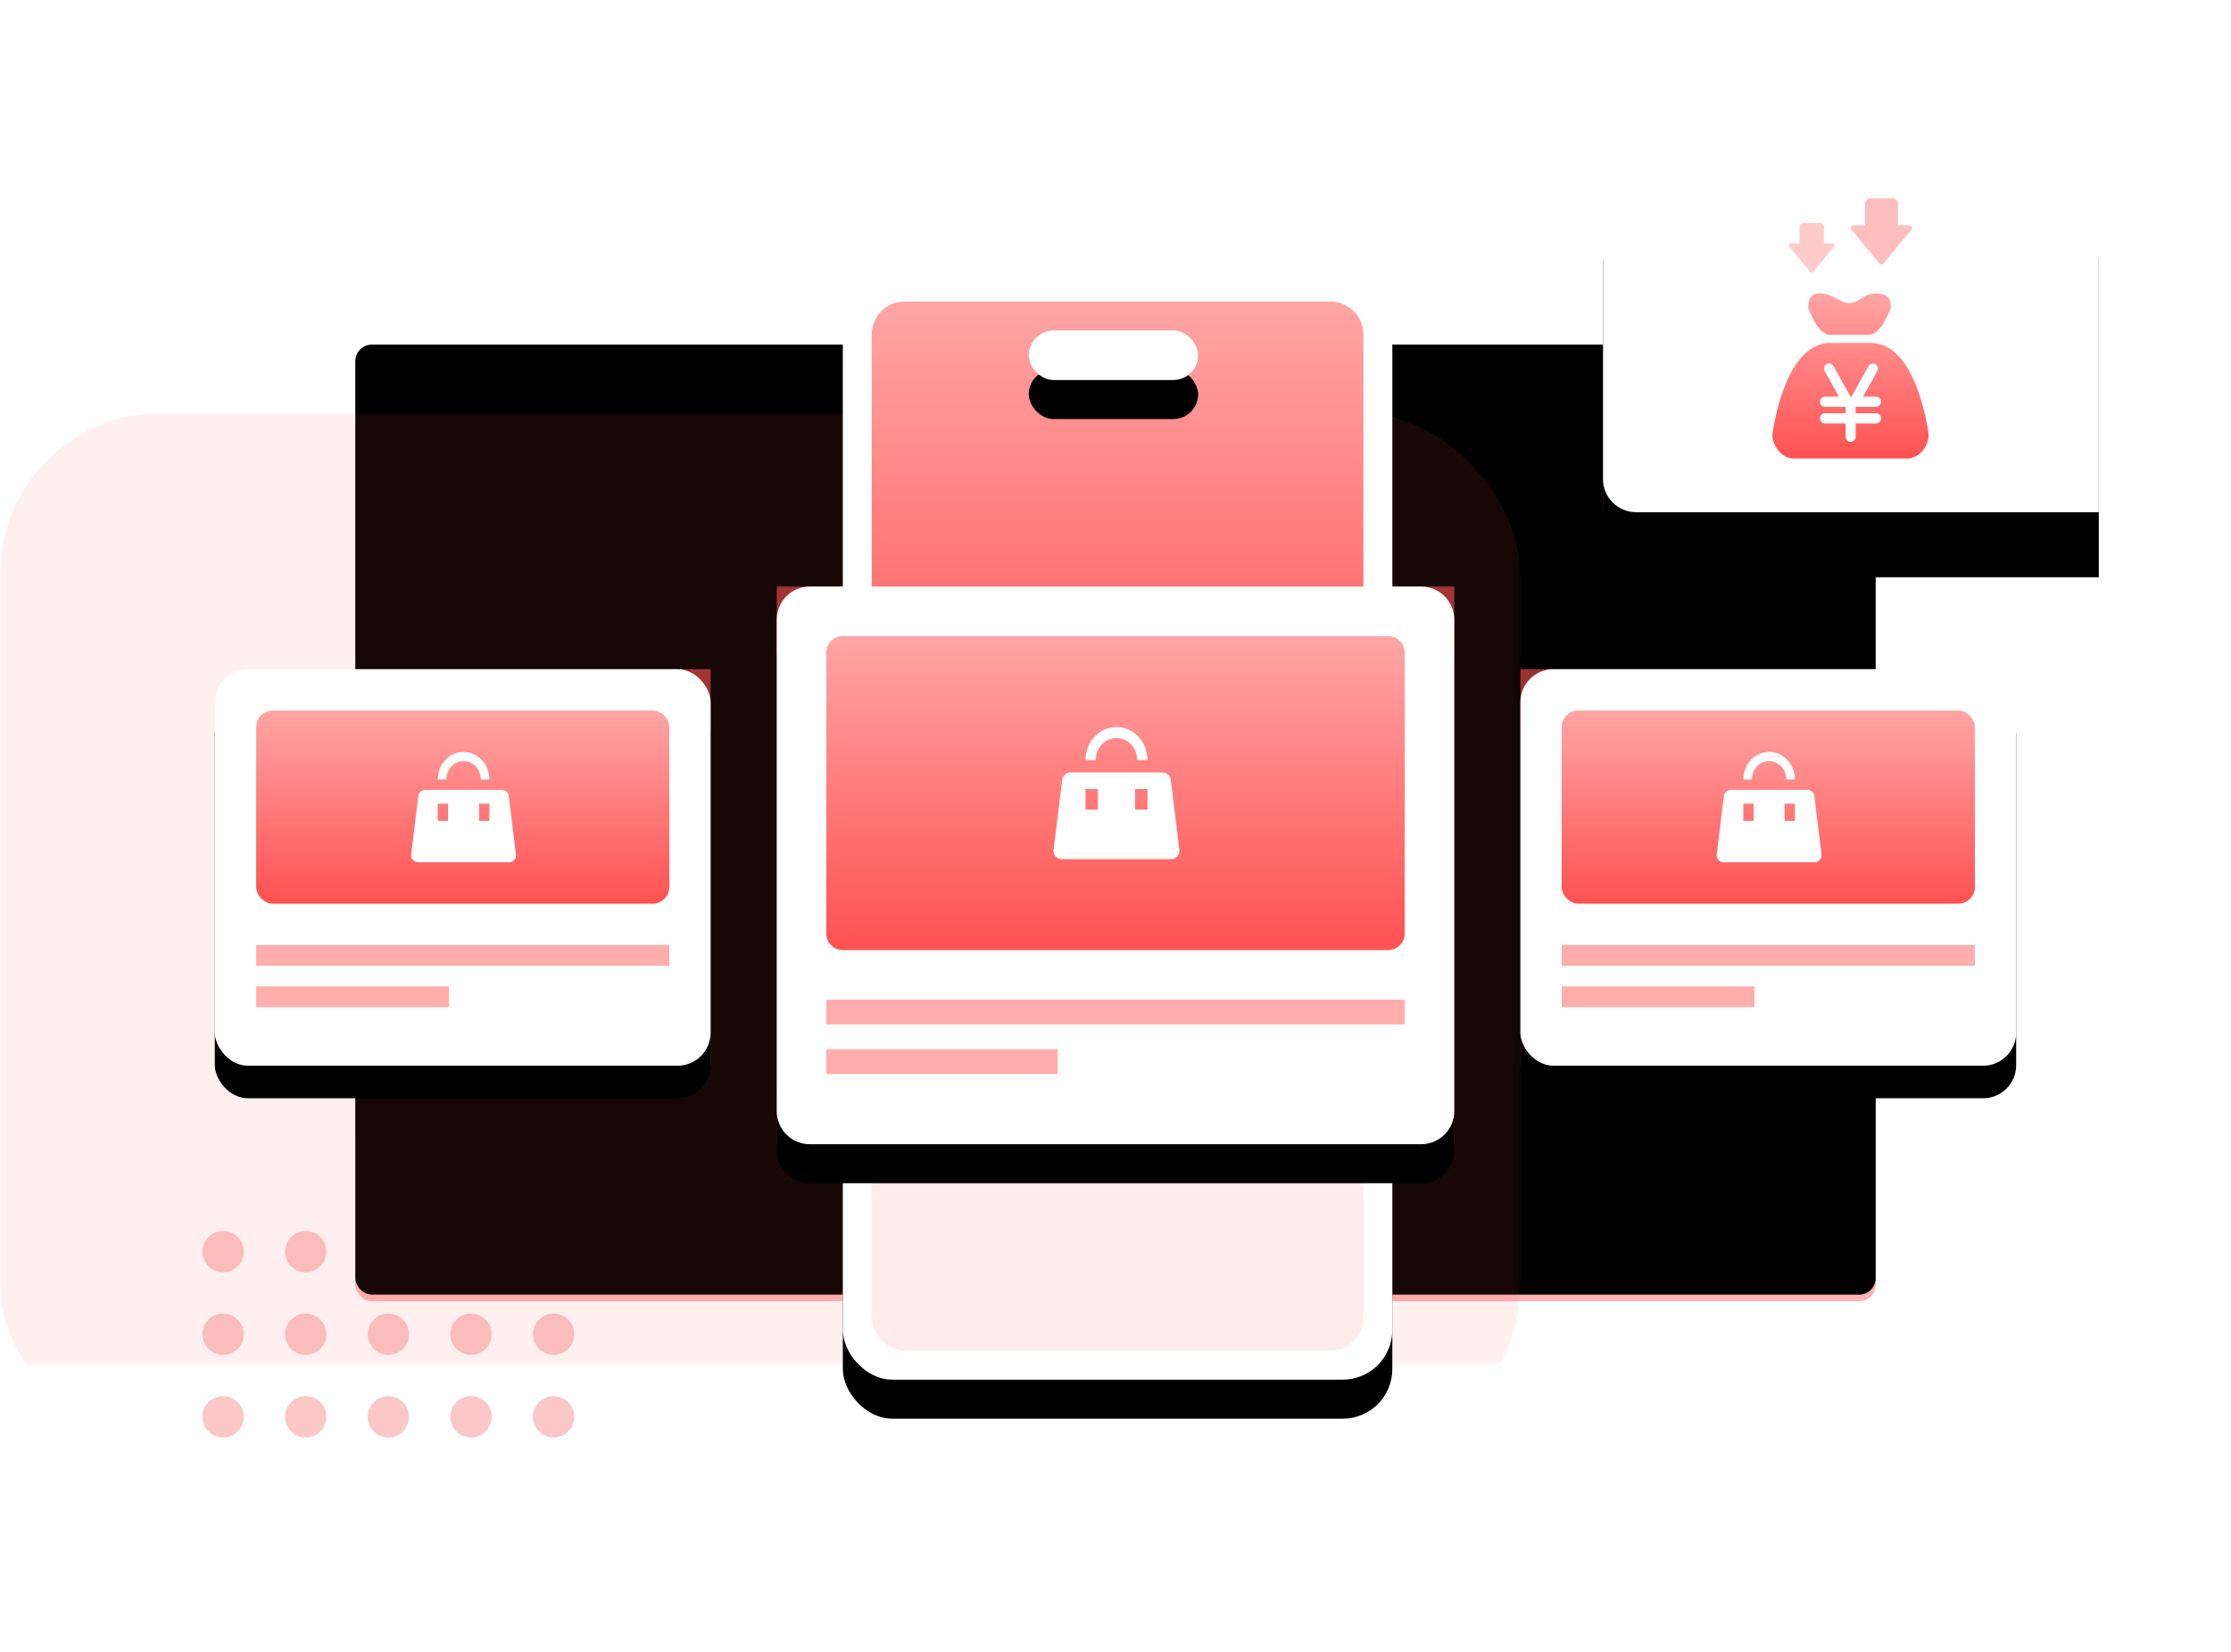
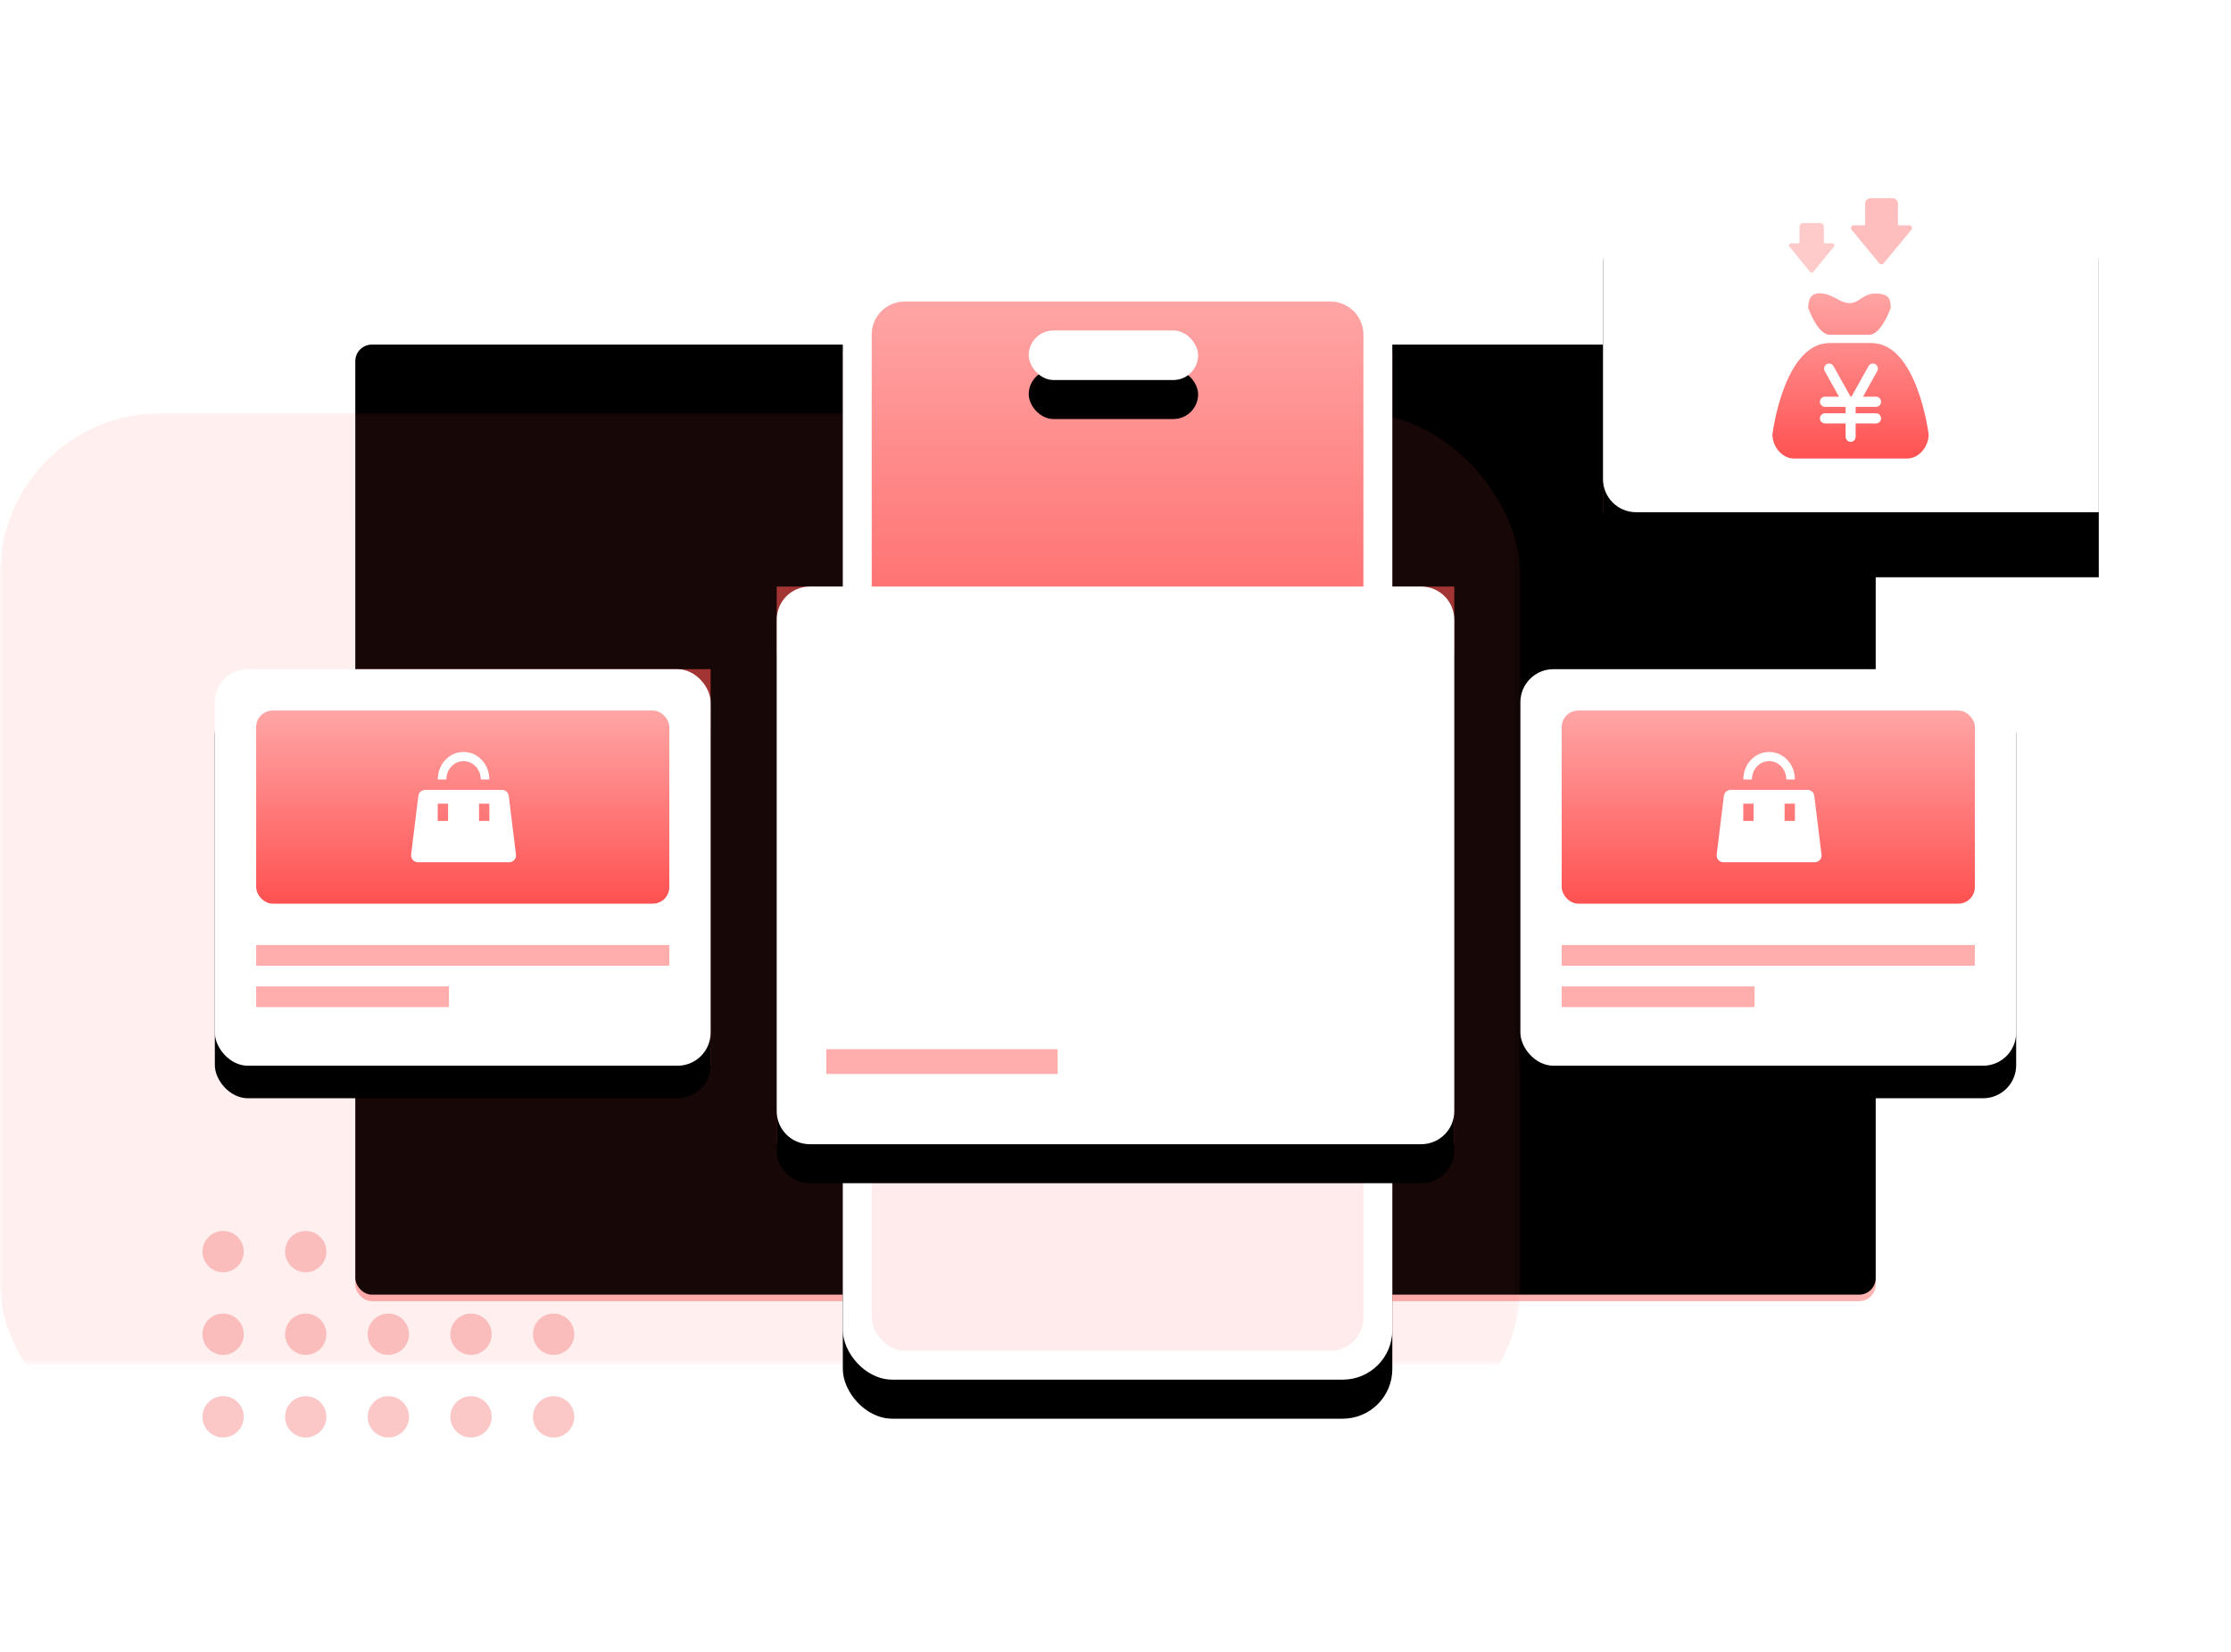
<svg xmlns="http://www.w3.org/2000/svg" xmlns:xlink="http://www.w3.org/1999/xlink" width="343px" height="254px" viewBox="0 0 343 254" version="1.1">
  <title>配图1</title>
  <defs>
    <linearGradient x1="50%" y1="0%" x2="50%" y2="100%" id="linearGradient-1">
      <stop stop-color="#FFE4E4" offset="0%" />
      <stop stop-color="#FFB3B3" offset="100%" />
    </linearGradient>
    <rect id="path-2" x="0" y="0" width="233.748" height="146.05" rx="2.541" />
    <filter x="-0.2%" y="-0.3%" width="100.4%" height="100.7%" filterUnits="objectBoundingBox" id="filter-4">
      <feOffset dx="0" dy="-1" in="SourceAlpha" result="shadowOffsetInner1" />
      <feComposite in="shadowOffsetInner1" in2="SourceAlpha" operator="arithmetic" k2="-1" k3="1" result="shadowInnerInner1" />
      <feColorMatrix values="0 0 0 0 1   0 0 0 0 0.318   0 0 0 0 0.318  0 0 0 1 0" type="matrix" in="shadowInnerInner1" />
    </filter>
    <filter x="-27.7%" y="-40.8%" width="155.4%" height="181.6%" filterUnits="objectBoundingBox" id="filter-5">
      <feGaussianBlur stdDeviation="21.596" in="SourceGraphic" />
    </filter>
    <filter x="-34.5%" y="-31.3%" width="169.0%" height="162.5%" filterUnits="objectBoundingBox" id="filter-6">
      <feGaussianBlur stdDeviation="6.352" in="SourceGraphic" />
    </filter>
    <filter x="-34.5%" y="-31.3%" width="169.0%" height="162.5%" filterUnits="objectBoundingBox" id="filter-7">
      <feGaussianBlur stdDeviation="6.352" in="SourceGraphic" />
    </filter>
    <filter x="-22.6%" y="-13.0%" width="145.1%" height="126.1%" filterUnits="objectBoundingBox" id="filter-8">
      <feGaussianBlur stdDeviation="6.352" in="SourceGraphic" />
    </filter>
    <filter x="-18.3%" y="-22.2%" width="136.6%" height="144.5%" filterUnits="objectBoundingBox" id="filter-9">
      <feGaussianBlur stdDeviation="6.352" in="SourceGraphic" />
    </filter>
    <filter x="-45.5%" y="-79.0%" width="190.9%" height="257.9%" filterUnits="objectBoundingBox" id="filter-10">
      <feGaussianBlur stdDeviation="6.352" in="SourceGraphic" />
    </filter>
    <path d="M218.504,0 L284.563,0 C287.369,-5.15531859e-16 289.644,2.275 289.644,5.081 L289.644,48.259 C289.644,51.065 287.369,53.34 284.563,53.34 L213.422,53.34 L213.422,53.34 L213.422,5.081 C213.422,2.275 215.697,1.40371028e-15 218.504,0 Z" id="path-11" />
    <filter x="-45.9%" y="-46.9%" width="191.8%" height="231.2%" filterUnits="objectBoundingBox" id="filter-12">
      <feOffset dx="0" dy="10" in="SourceAlpha" result="shadowOffsetOuter1" />
      <feGaussianBlur stdDeviation="10" in="shadowOffsetOuter1" result="shadowBlurOuter1" />
      <feColorMatrix values="0 0 0 0 1   0 0 0 0 0.802   0 0 0 0 0.802  0 0 0 1 0" type="matrix" in="shadowBlurOuter1" />
    </filter>
    <linearGradient x1="50%" y1="0%" x2="50%" y2="100%" id="linearGradient-13">
      <stop stop-color="#FFA5A5" offset="0%" />
      <stop stop-color="#FF5151" offset="100%" />
    </linearGradient>
    <rect id="path-14" x="0" y="0" width="84.48" height="170.18" rx="7.622" />
    <filter x="-26.6%" y="-9.7%" width="153.3%" height="126.4%" filterUnits="objectBoundingBox" id="filter-15">
      <feOffset dx="0" dy="6" in="SourceAlpha" result="shadowOffsetOuter1" />
      <feGaussianBlur stdDeviation="6.5" in="shadowOffsetOuter1" result="shadowBlurOuter1" />
      <feColorMatrix values="0 0 0 0 1   0 0 0 0 0.839   0 0 0 0 0.839  0 0 0 0.418 0" type="matrix" in="shadowBlurOuter1" />
    </filter>
    <linearGradient x1="50%" y1="0%" x2="50%" y2="100%" id="linearGradient-16">
      <stop stop-color="#FFA5A5" offset="0%" />
      <stop stop-color="#FF5151" offset="100%" />
    </linearGradient>
    <rect id="path-17" x="28.583" y="8.89" width="26.043" height="7.62" rx="3.81" />
    <filter x="-86.4%" y="-216.5%" width="272.8%" height="690.6%" filterUnits="objectBoundingBox" id="filter-18">
      <feOffset dx="0" dy="6" in="SourceAlpha" result="shadowOffsetOuter1" />
      <feGaussianBlur stdDeviation="6.5" in="shadowOffsetOuter1" result="shadowBlurOuter1" />
      <feColorMatrix values="0 0 0 0 1   0 0 0 0 0.747   0 0 0 0 0.436  0 0 0 0.197 0" type="matrix" in="shadowBlurOuter1" />
    </filter>
    <rect id="path-19" x="0" y="0" width="76.222" height="60.96" rx="5.081" />
    <filter x="-24.9%" y="-23.0%" width="149.9%" height="162.3%" filterUnits="objectBoundingBox" id="filter-20">
      <feOffset dx="0" dy="5" in="SourceAlpha" result="shadowOffsetOuter1" />
      <feGaussianBlur stdDeviation="5.5" in="shadowOffsetOuter1" result="shadowBlurOuter1" />
      <feColorMatrix values="0 0 0 0 1   0 0 0 0 0.839   0 0 0 0 0.839  0 0 0 0.418 0" type="matrix" in="shadowBlurOuter1" />
    </filter>
    <linearGradient x1="50%" y1="0%" x2="50%" y2="100%" id="linearGradient-21">
      <stop stop-color="#FFA5A5" offset="0%" />
      <stop stop-color="#FF5151" offset="100%" />
    </linearGradient>
    <rect id="path-22" x="0" y="0" width="76.222" height="60.96" rx="5.081" />
    <filter x="-24.9%" y="-23.0%" width="149.9%" height="162.3%" filterUnits="objectBoundingBox" id="filter-23">
      <feOffset dx="0" dy="5" in="SourceAlpha" result="shadowOffsetOuter1" />
      <feGaussianBlur stdDeviation="5.5" in="shadowOffsetOuter1" result="shadowBlurOuter1" />
      <feColorMatrix values="0 0 0 0 1   0 0 0 0 0.839   0 0 0 0 0.839  0 0 0 0.418 0" type="matrix" in="shadowBlurOuter1" />
    </filter>
    <path d="M5.081,0 L99.089,0 C101.895,-5.15531859e-16 104.17,2.275 104.17,5.081 L104.17,80.644 C104.17,83.45 101.895,85.725 99.089,85.725 L5.081,85.725 C2.275,85.725 1.23186633e-15,83.45 0,80.644 L0,5.081 C-3.43687906e-16,2.275 2.275,1.40371028e-15 5.081,0 Z" id="path-24" />
    <filter x="-21.6%" y="-19.2%" width="143.2%" height="152.5%" filterUnits="objectBoundingBox" id="filter-25">
      <feOffset dx="0" dy="6" in="SourceAlpha" result="shadowOffsetOuter1" />
      <feGaussianBlur stdDeviation="6.5" in="shadowOffsetOuter1" result="shadowBlurOuter1" />
      <feColorMatrix values="0 0 0 0 1   0 0 0 0 0.839   0 0 0 0 0.839  0 0 0 0.418 0" type="matrix" in="shadowBlurOuter1" />
    </filter>
    <linearGradient x1="50%" y1="0%" x2="50%" y2="100%" id="linearGradient-26">
      <stop stop-color="#FFA5A5" offset="0%" />
      <stop stop-color="#FF5151" offset="100%" />
    </linearGradient>
  </defs>
  <g id="APP内嵌H5、物联网" stroke="none" stroke-width="1" fill="none" fill-rule="evenodd">
    <g id="APP内嵌H5" transform="translate(-16, -653)">
      <g id="楼层1" transform="translate(0, 537)">
        <g id="编组-15备份" transform="translate(16, 116)">
          <path d="M85.115,214.63 C86.869,214.63 88.291,216.051 88.291,217.805 C88.291,219.559 86.869,220.98 85.115,220.98 C83.361,220.98 81.939,219.559 81.939,217.805 C81.939,216.051 83.361,214.63 85.115,214.63 Z M72.411,214.63 C74.165,214.63 75.587,216.051 75.587,217.805 C75.587,219.559 74.165,220.98 72.411,220.98 C70.657,220.98 69.235,219.559 69.235,217.805 C69.235,216.051 70.657,214.63 72.411,214.63 Z M59.707,214.63 C61.461,214.63 62.883,216.051 62.883,217.805 C62.883,219.559 61.461,220.98 59.707,220.98 C57.953,220.98 56.531,219.559 56.531,217.805 C56.531,216.051 57.953,214.63 59.707,214.63 Z M47.004,214.63 C48.758,214.63 50.18,216.051 50.18,217.805 C50.18,219.559 48.758,220.98 47.004,220.98 C45.25,220.98 43.828,219.559 43.828,217.805 C43.828,216.051 45.25,214.63 47.004,214.63 Z M34.3,214.63 C36.054,214.63 37.476,216.051 37.476,217.805 C37.476,219.559 36.054,220.98 34.3,220.98 C32.546,220.98 31.124,219.559 31.124,217.805 C31.124,216.051 32.546,214.63 34.3,214.63 Z M85.115,201.93 C86.869,201.93 88.291,203.351 88.291,205.105 C88.291,206.859 86.869,208.28 85.115,208.28 C83.361,208.28 81.939,206.859 81.939,205.105 C81.939,203.351 83.361,201.93 85.115,201.93 Z M72.411,201.93 C74.165,201.93 75.587,203.351 75.587,205.105 C75.587,206.859 74.165,208.28 72.411,208.28 C70.657,208.28 69.235,206.859 69.235,205.105 C69.235,203.351 70.657,201.93 72.411,201.93 Z M59.707,201.93 C61.461,201.93 62.883,203.351 62.883,205.105 C62.883,206.859 61.461,208.28 59.707,208.28 C57.953,208.28 56.531,206.859 56.531,205.105 C56.531,203.351 57.953,201.93 59.707,201.93 Z M47.004,201.93 C48.758,201.93 50.18,203.351 50.18,205.105 C50.18,206.859 48.758,208.28 47.004,208.28 C45.25,208.28 43.828,206.859 43.828,205.105 C43.828,203.351 45.25,201.93 47.004,201.93 Z M34.3,201.93 C36.054,201.93 37.476,203.351 37.476,205.105 C37.476,206.859 36.054,208.28 34.3,208.28 C32.546,208.28 31.124,206.859 31.124,205.105 C31.124,203.351 32.546,201.93 34.3,201.93 Z M85.115,189.23 C86.869,189.23 88.291,190.651 88.291,192.405 C88.291,194.159 86.869,195.58 85.115,195.58 C83.361,195.58 81.939,194.159 81.939,192.405 C81.939,190.651 83.361,189.23 85.115,189.23 Z M72.411,189.23 C74.165,189.23 75.587,190.651 75.587,192.405 C75.587,194.159 74.165,195.58 72.411,195.58 C70.657,195.58 69.235,194.159 69.235,192.405 C69.235,190.651 70.657,189.23 72.411,189.23 Z M59.707,189.23 C61.461,189.23 62.883,190.651 62.883,192.405 C62.883,194.159 61.461,195.58 59.707,195.58 C57.953,195.58 56.531,194.159 56.531,192.405 C56.531,190.651 57.953,189.23 59.707,189.23 Z M47.004,189.23 C48.758,189.23 50.18,190.651 50.18,192.405 C50.18,194.159 48.758,195.58 47.004,195.58 C45.25,195.58 43.828,194.159 43.828,192.405 C43.828,190.651 45.25,189.23 47.004,189.23 Z M34.3,189.23 C36.054,189.23 37.476,190.651 37.476,192.405 C37.476,194.159 36.054,195.58 34.3,195.58 C32.546,195.58 31.124,194.159 31.124,192.405 C31.124,190.651 32.546,189.23 34.3,189.23 Z" id="形状结合" fill="#F04141" opacity="0.296" />
          <g id="编组-12" transform="translate(54.626, 53.975)">
            <mask id="mask-3" fill="white">
              <use xlink:href="#path-2" />
            </mask>
            <g id="矩形">
              <use fill="url(#linearGradient-1)" fill-rule="evenodd" xlink:href="#path-2" />
              <use fill="black" fill-opacity="1" filter="url(#filter-4)" xlink:href="#path-2" />
            </g>
            <rect id="矩形" fill="#FF5151" opacity="0.304" filter="url(#filter-5)" mask="url(#mask-3)" x="-54.626" y="9.525" width="233.748" height="158.75" rx="24.772" />
            <g id="编组-17" opacity="0.598" mask="url(#mask-3)" fill="#FF5151">
              <g transform="translate(-0.635, 0)" id="矩形">
                <rect filter="url(#filter-6)" x="0" y="48.895" width="55.261" height="60.96" />
-                 <rect filter="url(#filter-7)" x="179.757" y="48.895" width="55.261" height="60.96" />
                <rect filter="url(#filter-8)" x="75.587" y="0" width="84.48" height="146.05" />
                <rect filter="url(#filter-9)" x="65.424" y="36.195" width="104.17" height="85.725" />
                <rect filter="url(#filter-10)" x="192.461" y="0.635" width="41.922" height="24.13" />
              </g>
            </g>
          </g>
          <g id="编组-21" transform="translate(33.03, 25.4)">
            <g id="矩形" transform="translate(251.533, 26.67) scale(-1, 1) translate(-251.533, -26.67) ">
              <use fill="black" fill-opacity="1" filter="url(#filter-12)" xlink:href="#path-11" />
              <use fill="#FFFFFF" fill-rule="evenodd" xlink:href="#path-11" />
            </g>
            <g id="编组" transform="translate(239.465, 19.685)" fill="url(#linearGradient-13)">
              <path d="M8.816,6.375 L14.877,6.375 C16.752,6.375 18.183,2.264 18.183,2.264 C18.183,1.033 18.061,0.101 15.978,0.035 C13.896,-0.031 13.397,1.507 11.9,1.507 C10.368,1.507 9.6,0.299 7.713,0.035 C5.826,-0.229 5.508,1.032 5.508,2.263 C5.509,2.263 6.939,6.375 8.816,6.375 L8.816,6.375 Z M15.208,7.646 L8.816,7.646 C1.738,7.646 0,21.7 0,21.7 C0,23.546 1.48,25.4 3.306,25.4 L20.717,25.4 C22.544,25.4 24.023,23.546 24.023,21.7 C24.024,21.7 22.286,7.646 15.208,7.646 Z M15.934,18.447 C16.36,18.447 16.707,18.798 16.707,19.228 C16.709,19.657 16.363,20.006 15.934,20.009 L12.799,20.009 L12.799,22.058 C12.799,22.49 12.453,22.84 12.027,22.84 C11.601,22.84 11.256,22.49 11.256,22.058 L11.256,20.009 L8.101,20.009 C7.818,20.018 7.553,19.872 7.411,19.627 C7.267,19.381 7.267,19.076 7.411,18.83 C7.554,18.584 7.819,18.437 8.101,18.448 L11.256,18.448 L11.256,17.457 L8.101,17.457 C7.818,17.466 7.553,17.32 7.411,17.075 C7.267,16.829 7.267,16.524 7.411,16.277 C7.554,16.031 7.819,15.885 8.101,15.895 L10.234,15.895 L8.051,11.975 C7.948,11.795 7.92,11.582 7.973,11.382 C8.027,11.182 8.156,11.012 8.333,10.908 C8.702,10.692 9.173,10.819 9.388,11.193 L12.018,15.895 L12.15,15.895 L14.777,11.193 C14.878,11.014 15.047,10.884 15.245,10.83 C15.443,10.777 15.654,10.805 15.832,10.908 C16.009,11.011 16.139,11.181 16.192,11.382 C16.246,11.582 16.218,11.795 16.115,11.975 L13.931,15.895 L15.934,15.895 C16.36,15.895 16.707,16.245 16.707,16.677 C16.705,17.108 16.359,17.457 15.934,17.457 L12.799,17.457 L12.799,18.448 L15.934,18.447 L15.934,18.447 Z" id="形状" />
            </g>
            <g id="编组" opacity="0.304" transform="translate(242.006, 8.89)" fill="#FF5151" fill-rule="nonzero">
              <path d="M3.532,3.759 C3.532,3.625 3.532,3.625 3.532,3.759 C3.532,3.625 3.532,3.625 3.532,3.759 C3.532,3.625 3.532,3.625 3.532,3.759 Z M6.673,3.121 L5.38,3.121 L5.38,0.606 C5.38,0.275 5.107,0 4.779,0 L2.23,0 C1.902,0 1.629,0.275 1.629,0.606 L1.629,3.121 L0.318,3.121 C0.044,3.121 -0.101,3.434 0.081,3.636 L3.249,7.51 C3.377,7.657 3.614,7.657 3.741,7.51 L6.91,3.636 C7.092,3.434 6.928,3.121 6.673,3.121 Z" id="形状" />
            </g>
            <g id="编组备份-2" opacity="0.372" transform="translate(251.533, 5.08)" fill="#FF5151" fill-rule="nonzero">
              <path d="M4.733,4.978 C4.733,4.845 4.733,4.845 4.733,4.978 C4.733,4.845 4.733,4.845 4.733,4.978 C4.733,4.845 4.733,4.845 4.733,4.978 Z M8.974,4.162 L7.235,4.162 L7.235,0.808 C7.235,0.367 6.868,0 6.427,0 L2.998,0 C2.558,0 2.19,0.367 2.19,0.808 L2.19,4.162 L0.427,4.162 C0.06,4.162 -0.136,4.578 0.109,4.847 L4.37,10.013 C4.541,10.209 4.86,10.209 5.031,10.013 L9.292,4.847 C9.537,4.578 9.317,4.162 8.974,4.162 Z" id="形状" />
            </g>
            <g id="编组-14" transform="translate(96.548, 16.51)">
              <g id="矩形">
                <use fill="black" fill-opacity="1" filter="url(#filter-15)" xlink:href="#path-14" />
                <use fill="#FFFFFF" fill-rule="evenodd" xlink:href="#path-14" />
              </g>
              <rect id="矩形" fill="#FFEBEB" x="4.446" y="4.445" width="75.587" height="161.29" rx="5.081" />
              <path d="M9.528,4.445 L74.952,4.445 C77.758,4.445 80.033,6.72 80.033,9.526 L80.033,80.01 L80.033,80.01 L4.446,80.01 L4.446,9.526 C4.446,6.72 6.721,4.445 9.528,4.445 Z" id="矩形" fill="url(#linearGradient-16)" />
              <g id="矩形">
                <use fill="black" fill-opacity="1" filter="url(#filter-18)" xlink:href="#path-17" />
                <use fill="#FFFFFF" fill-rule="evenodd" xlink:href="#path-17" />
              </g>
            </g>
            <g id="编组-16" transform="translate(0, 77.47)">
              <g id="矩形">
                <use fill="black" fill-opacity="1" filter="url(#filter-20)" xlink:href="#path-19" />
                <use fill="#FFFFFF" fill-rule="evenodd" xlink:href="#path-19" />
              </g>
              <rect id="矩形" fill="#FFADAD" x="6.352" y="42.407" width="63.519" height="3.181" />
              <rect id="矩形备份-12" fill="#FFADAD" x="6.352" y="48.768" width="29.642" height="3.181" />
              <rect id="矩形" fill="url(#linearGradient-21)" x="6.352" y="6.361" width="63.519" height="29.685" rx="2.541" />
              <path d="M32.337,18.553 L44.138,18.553 C44.673,18.553 45.124,18.952 45.189,19.483 L46.296,28.497 C46.367,29.077 45.955,29.606 45.374,29.677 C45.332,29.682 45.289,29.685 45.245,29.685 L31.23,29.685 C30.645,29.685 30.171,29.211 30.171,28.626 C30.171,28.583 30.174,28.54 30.179,28.497 L31.286,19.483 C31.352,18.952 31.802,18.553 32.337,18.553 Z M34.268,23.324 L35.856,23.324 L35.856,20.673 L34.268,20.673 L34.268,23.324 Z M40.62,23.324 L42.207,23.324 L42.207,20.673 L40.62,20.673 L40.62,23.324 Z M35.591,16.963 L34.268,16.963 C34.295,15.756 34.682,14.753 35.426,13.959 C36.169,13.165 37.106,12.752 38.238,12.722 C39.368,12.752 40.306,13.165 41.05,13.959 C41.793,14.753 42.18,15.754 42.207,16.963 L40.884,16.963 C40.871,16.167 40.612,15.501 40.109,14.964 C39.606,14.427 38.981,14.151 38.238,14.136 C37.493,14.15 36.869,14.427 36.366,14.964 C35.864,15.501 35.606,16.168 35.591,16.963 Z" id="形状" fill="#FFFFFF" fill-rule="nonzero" />
            </g>
            <g id="编组-16备份" transform="translate(200.719, 77.47)">
              <g id="矩形">
                <use fill="black" fill-opacity="1" filter="url(#filter-23)" xlink:href="#path-22" />
                <use fill="#FFFFFF" fill-rule="evenodd" xlink:href="#path-22" />
              </g>
              <rect id="矩形" fill="#FFADAD" x="6.352" y="42.407" width="63.519" height="3.181" />
              <rect id="矩形备份-12" fill="#FFADAD" x="6.352" y="48.768" width="29.642" height="3.181" />
              <rect id="矩形" fill="url(#linearGradient-21)" x="6.352" y="6.361" width="63.519" height="29.685" rx="2.541" />
              <path d="M32.337,18.553 L44.138,18.553 C44.673,18.553 45.124,18.952 45.189,19.483 L46.296,28.497 C46.367,29.077 45.955,29.606 45.374,29.677 C45.332,29.682 45.289,29.685 45.245,29.685 L31.23,29.685 C30.645,29.685 30.171,29.211 30.171,28.626 C30.171,28.583 30.174,28.54 30.179,28.497 L31.286,19.483 C31.352,18.952 31.802,18.553 32.337,18.553 Z M34.268,23.324 L35.856,23.324 L35.856,20.673 L34.268,20.673 L34.268,23.324 Z M40.62,23.324 L42.207,23.324 L42.207,20.673 L40.62,20.673 L40.62,23.324 Z M35.591,16.963 L34.268,16.963 C34.295,15.756 34.682,14.753 35.426,13.959 C36.169,13.165 37.106,12.752 38.238,12.722 C39.368,12.752 40.306,13.165 41.05,13.959 C41.793,14.753 42.18,15.754 42.207,16.963 L40.884,16.963 C40.871,16.167 40.612,15.501 40.109,14.964 C39.606,14.427 38.981,14.151 38.238,14.136 C37.493,14.15 36.869,14.427 36.366,14.964 C35.864,15.501 35.606,16.168 35.591,16.963 Z" id="形状" fill="#FFFFFF" fill-rule="nonzero" />
            </g>
            <g id="编组-16备份-2" transform="translate(86.385, 64.77)">
              <g id="矩形">
                <use fill="black" fill-opacity="1" filter="url(#filter-25)" xlink:href="#path-24" />
                <use fill="#FFFFFF" fill-rule="evenodd" xlink:href="#path-24" />
              </g>
-               <rect id="矩形" fill="#FFADAD" x="7.622" y="63.5" width="88.926" height="3.81" />
              <rect id="矩形备份-12" fill="#FFADAD" x="7.622" y="71.12" width="35.57" height="3.81" />
-               <path d="M10.163,7.62 L94.007,7.62 C95.411,7.62 96.548,8.758 96.548,10.161 L96.548,53.339 C96.548,54.742 95.411,55.88 94.007,55.88 L10.163,55.88 C8.76,55.88 7.622,54.742 7.622,53.339 L7.622,10.161 C7.622,8.758 8.76,7.62 10.163,7.62 Z" id="矩形" fill="url(#linearGradient-26)" />
              <path d="M45.156,28.575 L59.318,28.575 C59.959,28.575 60.5,29.053 60.579,29.69 L61.907,40.484 C61.993,41.181 61.498,41.815 60.801,41.9 C60.75,41.907 60.698,41.91 60.646,41.91 L43.828,41.91 C43.126,41.91 42.557,41.341 42.557,40.64 C42.557,40.588 42.561,40.536 42.567,40.484 L43.895,29.69 C43.974,29.053 44.514,28.575 45.156,28.575 Z M47.473,34.29 L49.379,34.29 L49.379,31.115 L47.473,31.115 L47.473,34.29 Z M55.095,34.29 L57.001,34.29 L57.001,31.115 L55.095,31.115 L55.095,34.29 Z M49.061,26.67 L47.473,26.67 C47.506,25.224 47.97,24.023 48.863,23.072 C49.755,22.12 50.879,21.626 52.237,21.59 C53.593,21.626 54.719,22.12 55.611,23.072 C56.504,24.023 56.967,25.222 57.001,26.67 L55.413,26.67 C55.397,25.717 55.086,24.919 54.482,24.276 C53.879,23.632 53.129,23.302 52.237,23.283 C51.343,23.3 50.595,23.632 49.992,24.276 C49.388,24.919 49.078,25.718 49.061,26.67 Z" id="形状" fill="#FFFFFF" fill-rule="nonzero" />
            </g>
          </g>
        </g>
      </g>
    </g>
  </g>
</svg>